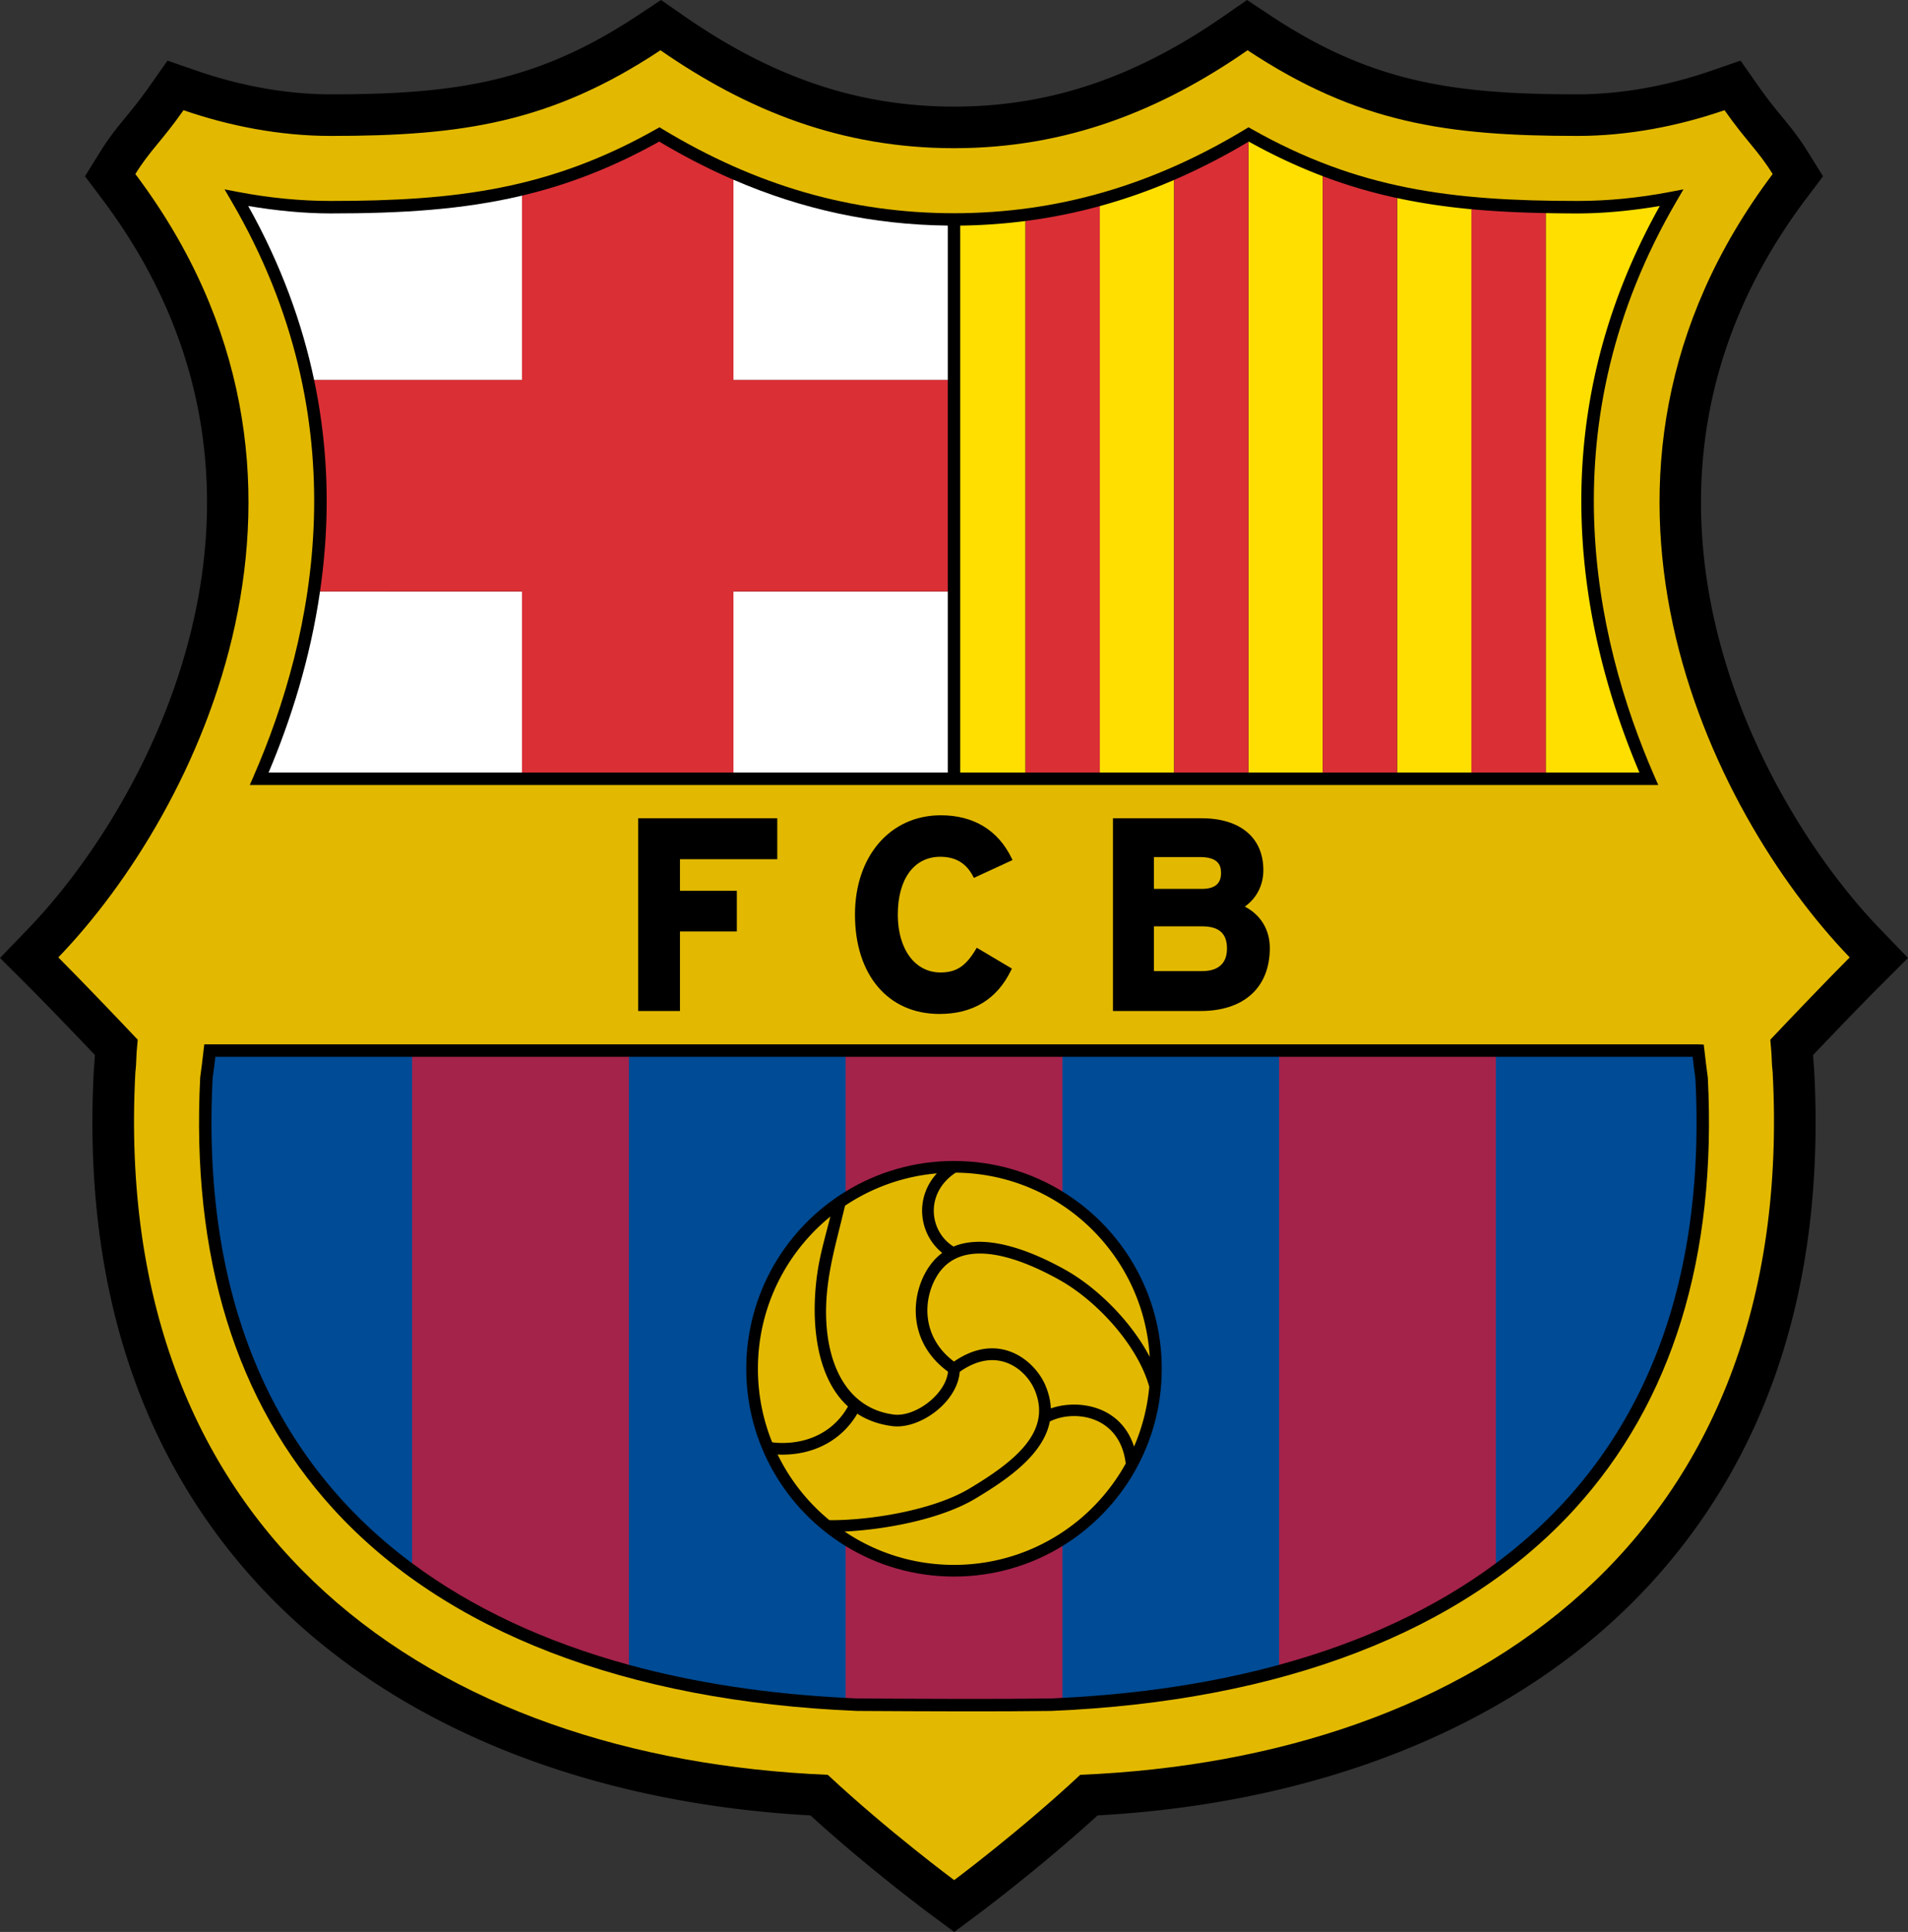
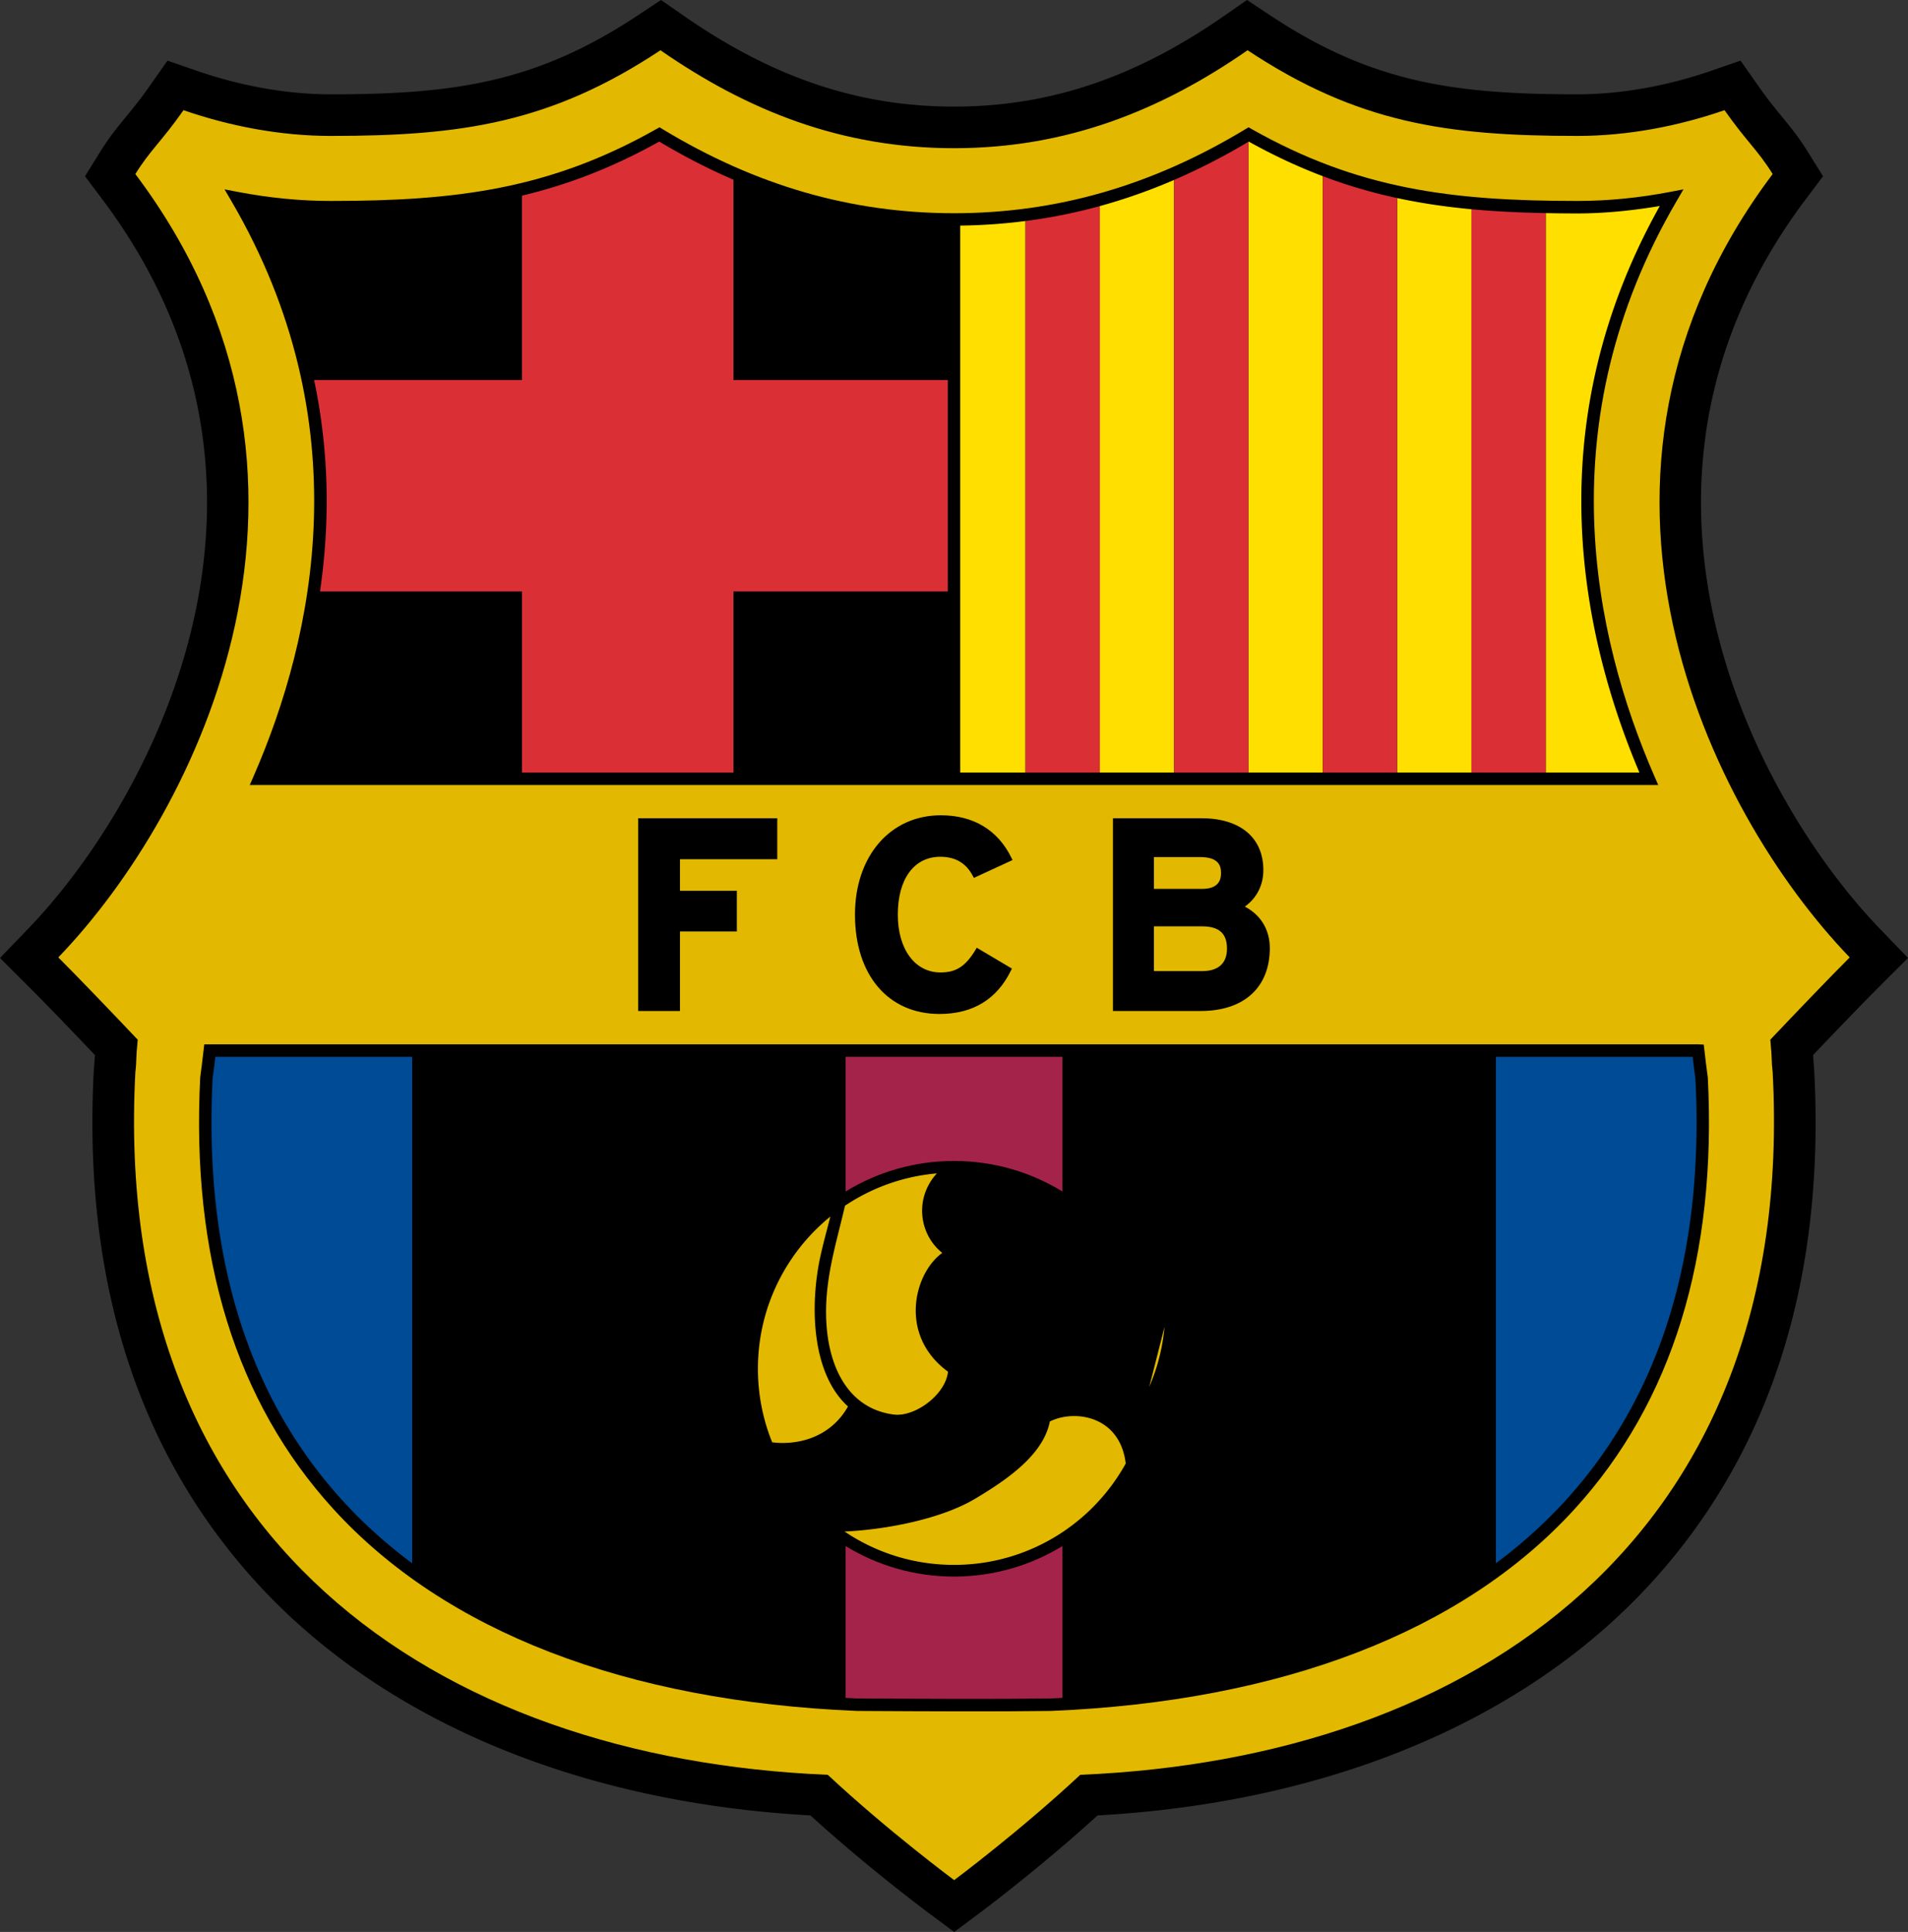
<svg xmlns="http://www.w3.org/2000/svg" width="559.079" height="566">
  <rect width="100%" height="100%" fill="#333333" stroke="none" />
  <path d="M358.605 4.713c-26.059 18.091-51.183 26.518-79.061 26.518-27.881 0-53.005-8.427-79.066-26.518L193.689 0l-6.89 4.563c-29.455 19.504-53.387 23.072-89.904 23.072-12.59 0-26.127-2.376-39.145-6.872l-8.672-2.994-5.276 7.504c-2.806 3.991-4.891 6.526-6.906 8.977-2.484 3.019-4.829 5.872-7.584 10.3L24.9 51.642l5.022 6.674c22.318 29.658 30.739 60.17 30.739 88.892 0 53.56-29.285 100.889-52.349 124.822L0 280.654l8.477 8.46c4.547 4.538 12.646 12.942 19.344 19.982l-.269 3.691-.059.672a289.05 289.05 0 0 0-.416 15.369c0 54.393 16.078 99.616 47.894 134.593 36.836 40.498 94.434 64.675 162.507 68.437 16.904 15.395 34.083 28.173 34.851 28.744l7.278 5.398 7.267-5.416c.763-.57 17.849-13.34 34.734-28.727 68.071-3.762 125.667-27.939 162.504-68.437 31.815-34.977 47.893-80.2 47.893-134.589 0-5.045-.139-10.169-.416-15.373l-.007-.121-.061-.667s-.24-3.303-.258-3.574c6.2-6.518 14.563-15.211 19.342-19.984l8.474-8.46-8.308-8.623c-23.063-23.934-52.348-71.267-52.348-124.828 0-28.72 8.42-59.231 30.735-88.886l5.02-6.671-4.407-7.091c-2.756-4.432-5.102-7.285-7.585-10.306-2.014-2.45-4.099-4.984-6.902-8.974l-5.276-7.507-8.672 2.995c-13.021 4.496-26.556 6.872-39.146 6.872-36.52 0-60.453-3.568-89.906-23.072L365.394 0l-6.789 4.713z" />
  <path fill="#E2B900" d="M279.59 550.813s-19.458-14.433-37.037-30.853c-115-4.768-210.16-69.259-202.889-205.853.43-3.604.066-3.362.69-9.51-6.594-6.977-17.505-18.36-23.267-24.11 41.25-42.805 89.384-140.716 22.573-229.5 4.393-7.063 7.574-9.405 14.112-18.705 13.353 4.611 28.203 7.54 43.123 7.54 38.313 0 64.472-3.802 96.633-25.099 25.425 17.65 52.999 28.694 86.017 28.694 33.017 0 60.588-11.044 86.012-28.694 32.16 21.296 58.319 25.099 96.635 25.099 14.916 0 29.768-2.928 43.123-7.54 6.537 9.299 9.717 11.642 14.107 18.705-66.807 88.784-18.67 186.695 22.575 229.5-5.76 5.75-16.673 17.133-23.266 24.11.621 6.148.26 5.906.689 9.51 7.271 136.594-87.892 201.084-202.886 205.853-17.582 16.42-36.944 30.853-36.944 30.853z" />
  <path d="M61.478 305.958h-1.623l-.693 5.877-.499 3.783c-2.683 52.618 10.435 95.126 38.985 126.44 32.746 35.919 85.798 56.384 153.421 59.186.066.002 1.135.008 1.135.008 20.29.11 39.454.214 55.757-.006 67.674-2.803 120.726-23.269 153.471-59.188 28.55-31.313 41.668-73.82 38.992-126.343-.007-.095-.509-3.897-.509-3.897l-.685-5.791-1.63-.069H61.478z" />
  <path fill="#004B95" d="M63.1 309.61l-.329 2.789s-.462 3.505-.467 3.505a253.68 253.68 0 0 0-.336 12.94c0 45.576 12.885 82.788 38.38 110.753 6.093 6.684 12.916 12.819 20.421 18.394V309.61H63.1zm433.683 6.387l-.475-3.616-.328-2.771h-57.668v148.382c7.507-5.575 14.33-11.71 20.422-18.394 25.5-27.97 38.384-65.191 38.384-110.707a253.061 253.061 0 0 0-.335-12.894z" />
-   <path fill="#A4234B" d="M184.278 309.61H120.77v148.382c17.573 13.06 38.914 23.035 63.508 29.753V309.61zm190.526 0v178.132c24.6-6.719 45.938-16.694 63.507-29.75V309.61h-63.507z" />
-   <path fill="#004B95" d="M218.665 401.004c0-21.984 11.656-41.242 29.122-51.943V309.61h-63.509v178.135c19.253 5.26 40.502 8.516 63.509 9.681v-44.478c-17.466-10.7-29.122-29.96-29.122-51.944zm92.63-91.394v39.451c17.466 10.701 29.122 29.959 29.122 51.943 0 21.983-11.656 41.244-29.122 51.944v44.476c23.011-1.168 44.259-4.425 63.509-9.682V309.61h-63.509z" />
  <path fill="#A4234B" d="M311.295 349.061V309.61h-63.508v39.451c9.245-5.665 20.116-8.933 31.752-8.933 11.638 0 22.511 3.27 31.756 8.933zm-63.508 103.887v44.478c1.122.057 2.238.121 3.368.167l1.07.006c20.272.109 39.419.213 55.637-.004 1.151-.048 2.289-.113 3.433-.171v-44.476c-9.246 5.663-20.119 8.933-31.756 8.933-11.636.001-22.507-3.269-31.752-8.933z" />
  <path fill="#E2B900" d="M248.474 412.051c-11.015-10.032-11.049-30.418-8.09-43.959.822-3.771 1.858-7.462 2.925-11.681-12.95 10.533-21.223 26.598-21.223 44.593a57.3 57.3 0 0 0 4.173 21.541c.979.128 1.974.197 2.984.197 8.508 0 15.456-3.931 19.231-10.691zm59.15 4.397c-1.884 9.629-12.182 16.844-21.886 22.631-9.999 5.965-26.126 9.047-38.261 9.609 9.158 6.169 20.191 9.773 32.063 9.773 21.669 0 40.536-11.997 50.319-29.706-1.715-14.175-15.19-15.84-22.235-12.307z" />
-   <path fill="#E2B900" d="M243.021 445.36c11.986.093 30.407-2.922 40.966-9.218 13.648-8.144 24.251-16.833 19.213-28.879-2.546-6.087-11.01-13.132-21.984-5.362-.701 8.993-11.801 16.923-19.771 15.902-4.038-.518-7.422-1.792-10.242-3.637-4.479 7.653-12.498 11.997-21.959 11.997-.465 0-.93-.013-1.389-.039a57.6 57.6 0 0 0 15.166 19.236zm36.371-80.161c9.503-3.94 22.675 1.181 32.711 6.784 9.474 5.294 19.368 15.173 24.79 25.548-1.786-29.957-26.517-53.724-56.858-53.981-9.065 5.954-7.827 17.178-.643 21.649z" />
  <path fill="#E2B900" d="M277.785 401.858c-11.764-8.581-11.042-22.083-5.98-30.103 1.242-1.968 2.688-3.515 4.294-4.699-6.84-5.46-8.209-16.054-1.583-23.292a57.13 57.13 0 0 0-26.915 9.474c-2.509 10.79-5.703 20.644-5.543 31.914.215 15.189 6.502 27.552 19.822 29.26 6.216.796 15.185-5.818 15.905-12.554z" />
-   <path fill="#E2B900" d="M336.757 406.288c-3.279-11.887-15.065-25.028-26.322-31.316-13.879-7.754-29.062-11.97-35.738-1.389-4.286 6.79-4.881 18.006 4.839 25.316 13.214-9.126 23.769-.251 26.818 7.046.978 2.337 1.474 4.56 1.561 6.675 7.799-2.744 20.475-.976 24.378 11.196a57.114 57.114 0 0 0 4.464-17.528z" />
+   <path fill="#E2B900" d="M336.757 406.288a57.114 57.114 0 0 0 4.464-17.528z" />
  <path d="M227.165 239.72h-40.162v56.47h12.238v-23.299h16.664v-11.923h-16.664v-9.247h28.513v-12h-.589zm23.356 28.234c0 17.681 9.718 29.104 24.758 29.104 9.804 0 16.867-4.311 20.988-12.811l.236-.488-10.292-6.105-.301.504c-2.935 4.915-5.73 6.742-10.314 6.742-7.489 0-12.522-6.81-12.522-16.946 0-10.452 4.768-16.945 12.444-16.945 4.458 0 7.592 1.86 9.584 5.687l.26.499 11.328-5.227-.262-.54c-3.979-8.228-11.155-12.577-20.754-12.577-14.81 0-25.153 11.968-25.153 29.103zm114.238-2.348c3.42-2.425 5.427-6.231 5.427-10.685 0-9.518-6.777-15.201-18.126-15.201h-25.943v56.47h25.705c12.685 0 20.256-6.894 20.256-18.441 0-5.407-2.701-9.739-7.319-12.143zm-26.643-14.516h13.47c5.496 0 6.2 2.512 6.2 4.701 0 3.112-1.846 4.625-5.647 4.625h-14.023v-9.326zm14.1 33.416h-14.1v-13.117h14.1c4.988 0 7.311 2.072 7.311 6.519 0 4.316-2.527 6.598-7.311 6.598zm12.709-246.664c-27.359 16.55-55.29 24.606-85.388 24.628-30.094-.021-58.023-8.078-85.382-24.628l-.914-.553-.929.526c-31.167 17.613-58.589 21.058-95.423 21.058-8.852 0-17.984-.889-27.146-2.643l-3.949-.756 2.029 3.471c37.841 64.758 24.408 127.366 6.475 168.486l-1.115 2.557h412.715l-1.117-2.557c-17.931-41.12-31.365-103.728 6.474-168.486l2.029-3.471-3.947.756c-9.161 1.754-18.294 2.643-27.146 2.643-36.834 0-64.257-3.445-95.423-21.058l-.93-.526-.913.553z" />
-   <path fill="#FFF" d="M152.957 57.315c-17.286 4.101-35.198 5.211-56.068 5.211-7.893 0-16.01-.817-24.159-2.178 9.669 17.289 15.821 34.397 19.31 50.979h60.917V57.315zm124.758 54.012V66.091c-21.855-.249-42.595-4.685-62.808-13.438v58.674h62.808zm-183.946 61.95c-2.877 19.829-8.618 37.803-15.067 53.057h74.255v-53.057H93.769zm121.137 53.057h62.808v-53.057h-62.808v53.057z" />
  <path fill="#DB2F36" d="M214.906 111.327V52.653c-7.304-3.162-14.542-6.873-21.735-11.175-13.754 7.668-26.795 12.653-40.214 15.836v54.012H92.04a171.814 171.814 0 0 1 3.683 35.4c0 9.151-.716 18.02-1.954 26.55h59.188v53.057h61.95v-53.057h62.808v-61.95l-62.809.001z" />
  <path fill="#FFDF00" d="M365.907 41.478l-.088.051v184.804h21.777V51.614c-7.135-2.705-14.309-6.022-21.689-10.136zM322.263 60.38v165.954h21.777V52.709a164.918 164.918 0 0 1-21.777 7.671zm-40.897 5.711v160.243h19.12V64.747a164.537 164.537 0 0 1-19.12 1.344zm128.01-8.068v168.311h21.777V61.296c-7.49-.695-14.7-1.752-21.777-3.273zm53.981 88.704c0-27.036 6.251-56.444 22.994-86.379-8.149 1.36-16.267 2.178-24.159 2.178-3.16 0-6.229-.037-9.261-.095v163.903h27.447c-9.223-21.818-17.021-49.184-17.021-79.607z" />
  <path fill="#DB2F36" d="M431.153 61.296v165.038h21.777V62.431c-7.587-.144-14.81-.489-21.777-1.135zm-130.667 3.451v161.587h21.777V60.38a158.515 158.515 0 0 1-21.777 4.367zm43.555-12.038v173.625h21.778V41.529c-7.207 4.306-14.46 8.019-21.778 11.18zm43.555-1.095v174.72h21.779V58.023a150.014 150.014 0 0 1-21.779-6.409z" />
</svg>